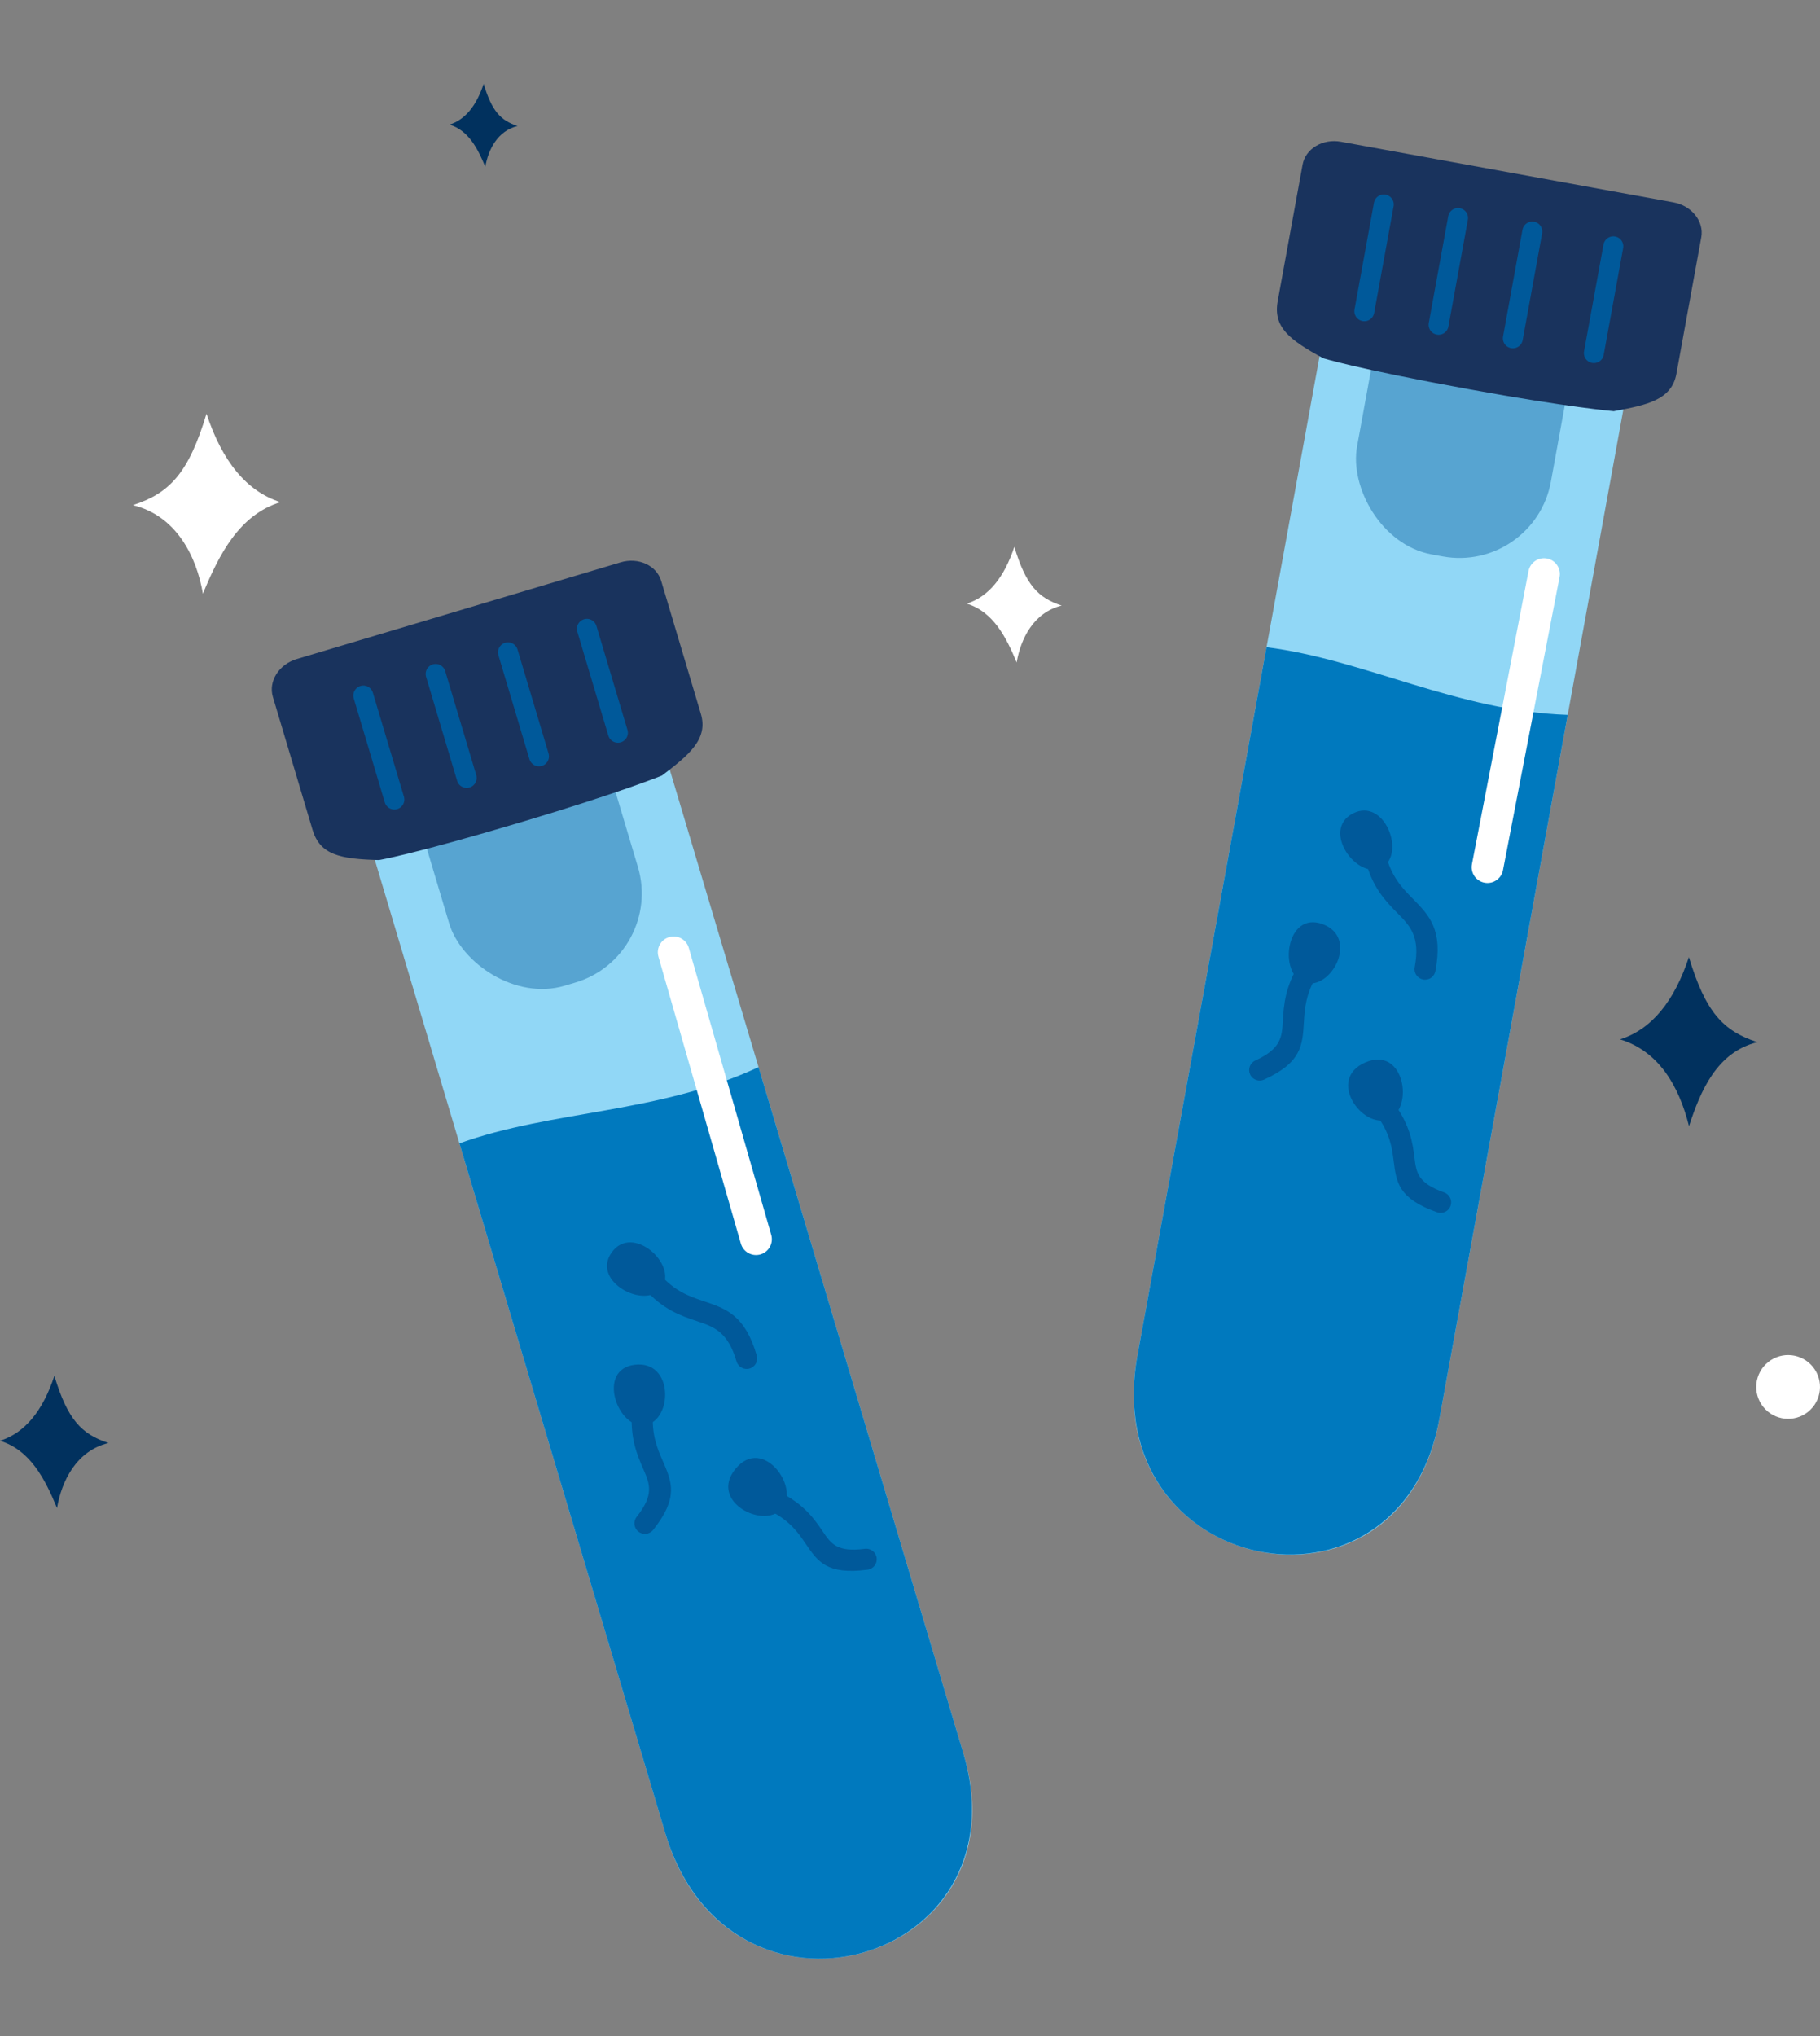
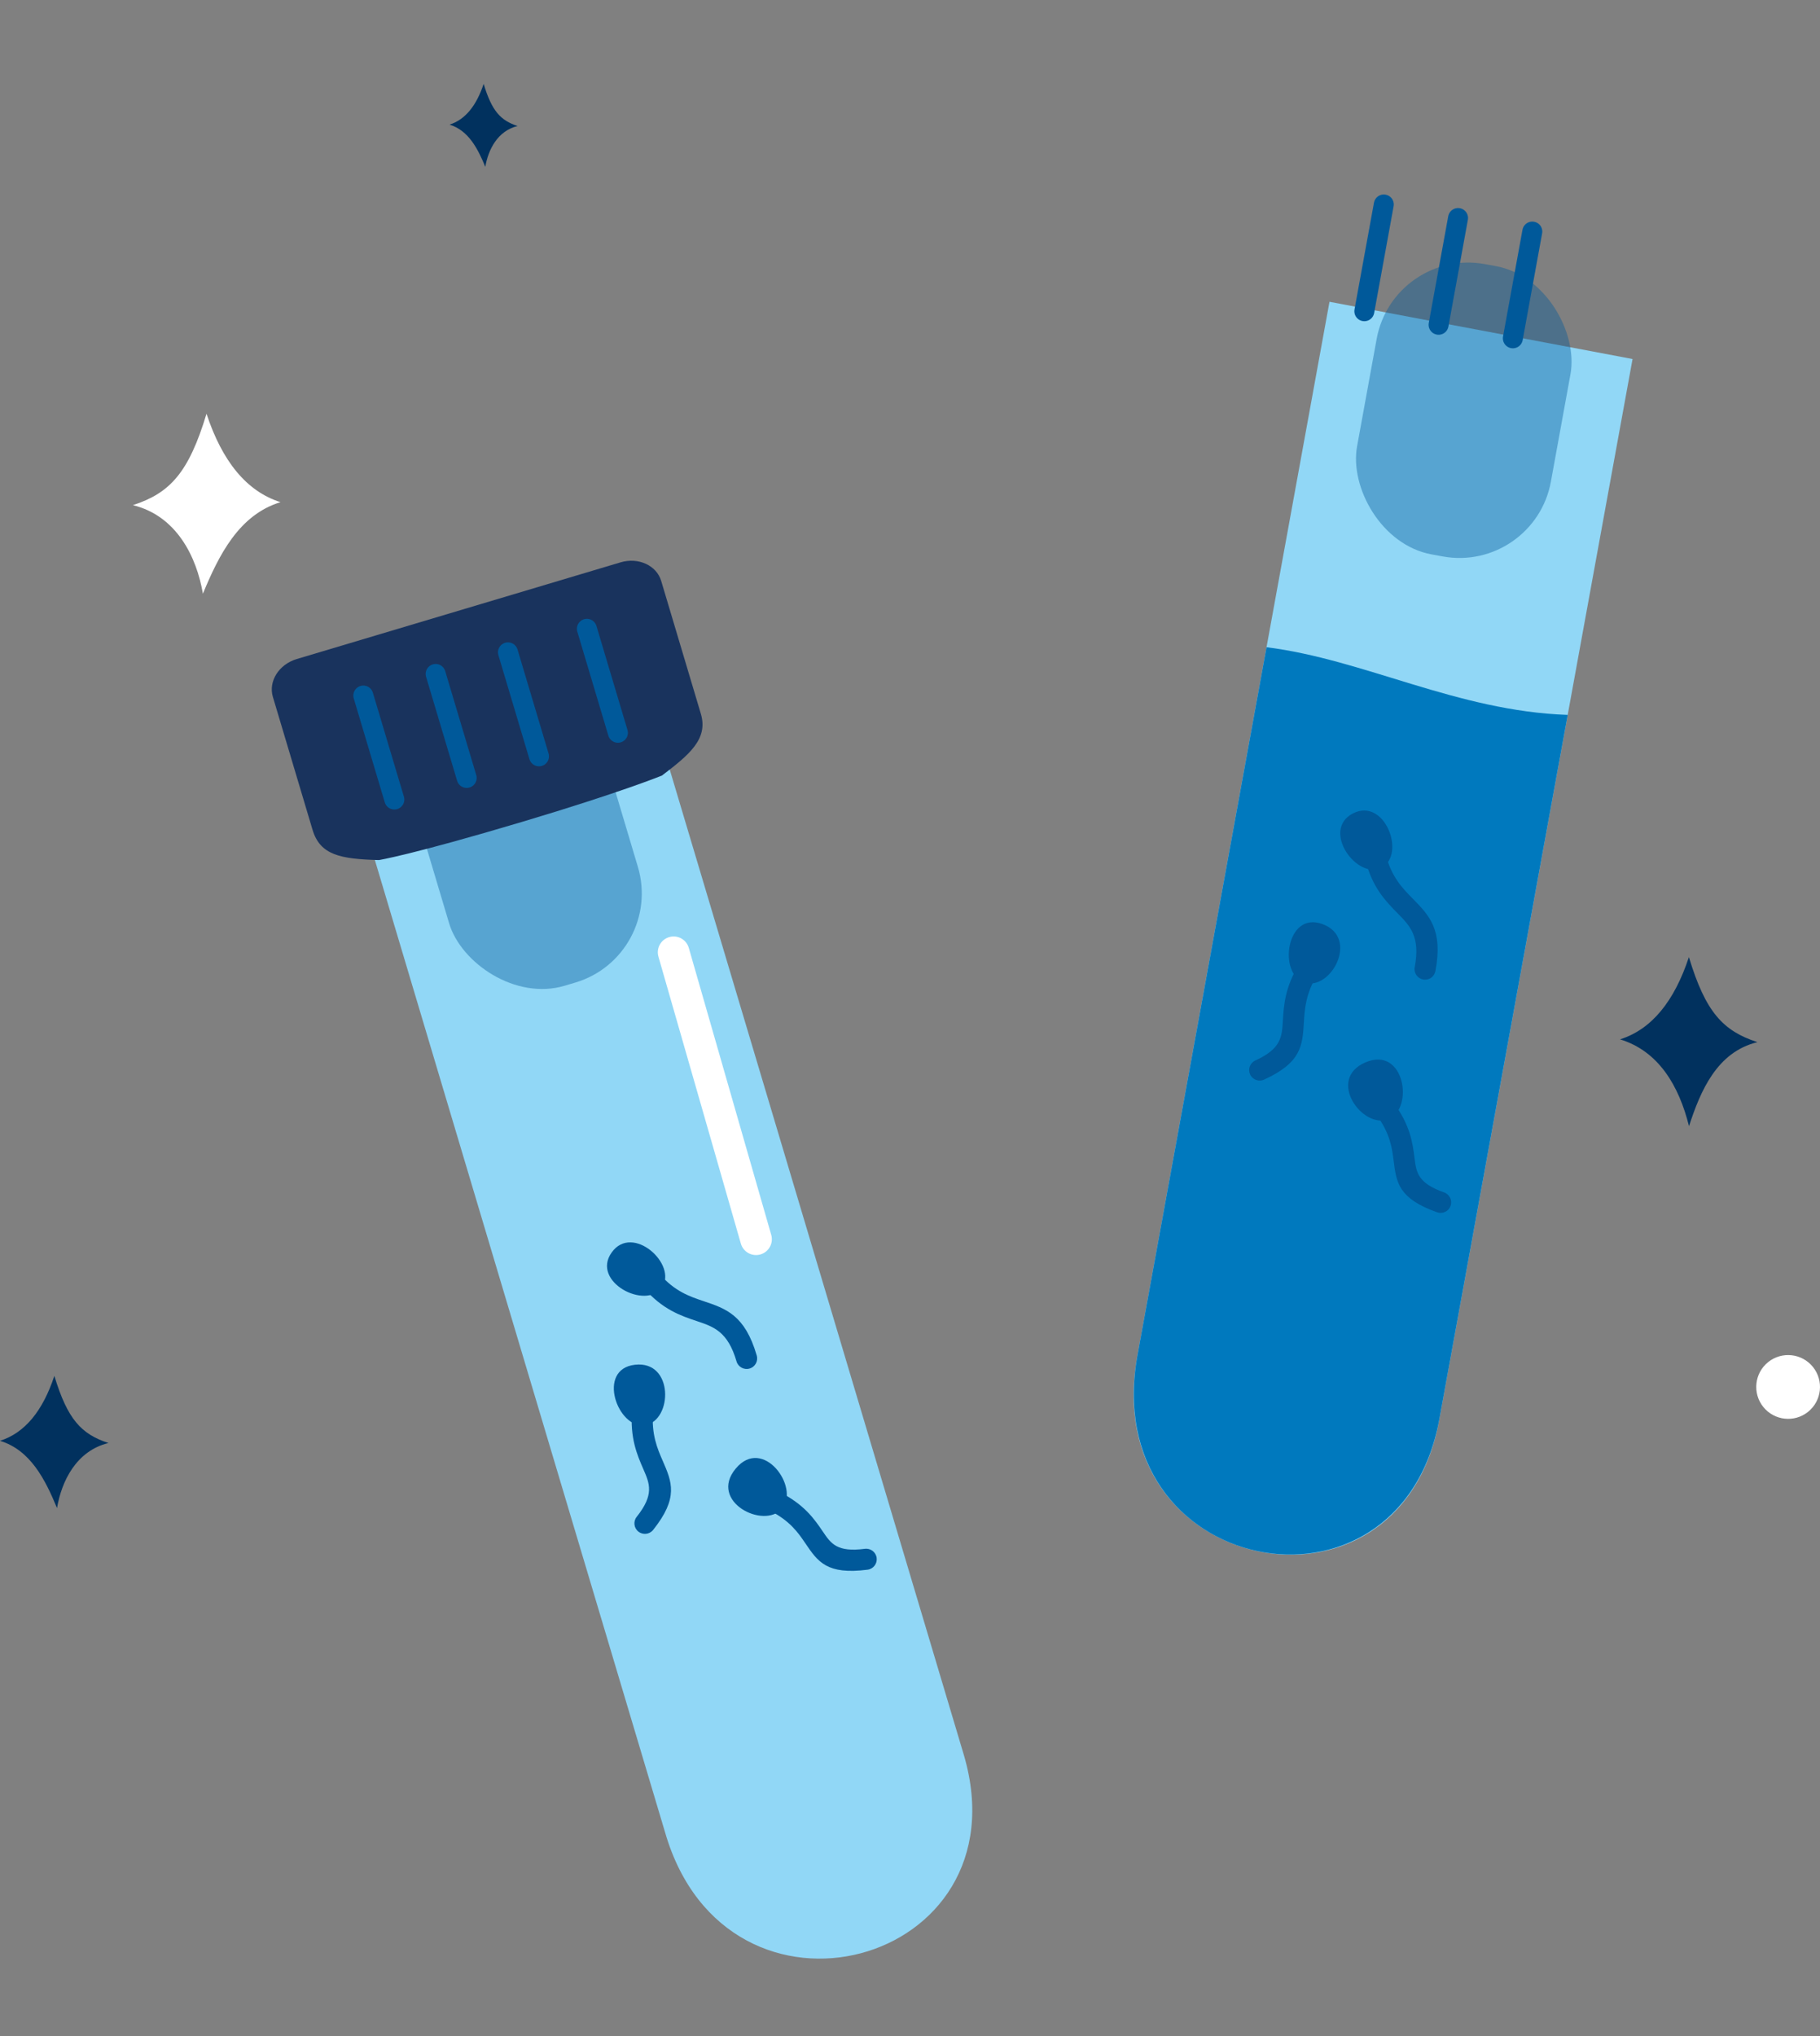
<svg xmlns="http://www.w3.org/2000/svg" id="Layer_1" width="253" height="283" viewBox="0 0 253 283">
  <rect x="0" y="0" width="253" height="283" fill="#808080" stroke="none" />
  <defs>
    <style>.cls-1,.cls-2,.cls-3{fill:#00599a;}.cls-4,.cls-5{fill:#fff;}.cls-6{fill:none;stroke:#00599a;stroke-linecap:round;stroke-miterlimit:10;stroke-width:2.775px;}.cls-7{fill:#19335d;}.cls-7,.cls-8,.cls-5,.cls-2,.cls-9,.cls-10{fill-rule:evenodd;}.cls-8{fill:#91d7f6;}.cls-9{fill:#01315e;}.cls-10{fill:#0079be;}.cls-3{opacity:.4;}</style>
  </defs>
  <g>
    <g>
      <path class="cls-8" d="M49.905,112.14l41.16-12.008,42.946,143.851c8.507,29.225-32.889,40.454-41.54,10.733L52.337,120.286l-2.432-8.146Z" />
-       <path class="cls-10" d="M133.952,243.787c8.541,29.345-32.777,40.839-41.548,10.705l-28.539-95.594c12.931-4.651,27.637-4.094,41.582-10.593l28.505,95.482Z" />
      <rect class="cls-3" x="59.687" y="96.609" width="27.386" height="41.018" rx="12.919" ry="12.919" transform="translate(-30.437 25.886) rotate(-16.623)" />
      <path class="cls-4" d="M91.531,132.954c-.337-1.165,.335-2.384,1.5-2.72,1.165-.338,2.384,.334,2.72,1.5l11.458,39.883c.337,1.165-.335,2.383-1.501,2.72-1.165,.337-2.384-.335-2.72-1.5l-11.458-39.883h0Z" />
      <path class="cls-7" d="M92.024,107.779s-5.652,2.323-19.363,6.416c-15.539,4.639-19.994,5.334-19.994,5.334-5.336-.148-8.167-.68-9.222-4.213l-5.512-18.464c-.647-2.166,.837-4.522,3.313-5.261l45.013-13.438c2.477-.739,5.008,.417,5.655,2.583l5.512,18.464c1.055,3.532-1.652,5.718-5.403,8.579Z" />
      <line class="cls-6" x1="60.559" y1="93.663" x2="64.873" y2="108.113" />
      <line class="cls-6" x1="70.613" y1="90.661" x2="74.927" y2="105.111" />
      <line class="cls-6" x1="81.582" y1="87.387" x2="85.896" y2="101.837" />
      <line class="cls-6" x1="50.504" y1="96.665" x2="54.818" y2="111.115" />
    </g>
    <g>
      <g>
        <path class="cls-2" d="M88.27,189.667c5.424-.612,5.24,7.745,1.427,8.393-3.813,.648-6.851-7.782-1.427-8.393h0Z" />
        <path class="cls-1" d="M87.867,195.972c.066-.806,.773-1.407,1.579-1.341,.806,.066,1.407,.773,1.341,1.579-.258,3.145,.605,5.127,1.331,6.794,1.287,2.954,2.241,5.145-1.324,9.619-.503,.631-1.423,.735-2.054,.231-.631-.503-.735-1.423-.231-2.054,2.463-3.091,1.807-4.598,.922-6.629-.86-1.974-1.882-4.321-1.564-8.199h0Z" />
      </g>
      <g>
        <path class="cls-2" d="M102.267,204.105c-3.801,4.571,3.914,8.492,6.442,5.565,2.528-2.927-2.641-10.137-6.442-5.565h0Z" />
        <path class="cls-1" d="M106.994,209.935c-.723-.359-1.018-1.236-.658-1.959,.359-.723,1.237-1.018,1.959-.659,3.525,1.756,4.925,3.82,6.086,5.532,1.143,1.685,1.968,2.901,5.84,2.399,.801-.106,1.537,.457,1.644,1.258,.106,.801-.457,1.537-1.258,1.644-5.668,.734-6.918-1.108-8.649-3.661-.967-1.425-2.132-3.144-4.963-4.554h0Z" />
      </g>
      <g>
        <path class="cls-2" d="M85.026,174.067c2.902-4.081,9.198,1.684,6.99,4.859-2.207,3.176-9.892-.778-6.99-4.859h0Z" />
        <path class="cls-1" d="M89.477,178.976c-.528-.614-.459-1.54,.155-2.069,.614-.528,1.54-.459,2.069,.155,2.097,2.424,4.208,3.131,6.096,3.764,3.122,1.045,5.761,1.929,7.396,7.553,.228,.776-.217,1.589-.992,1.816-.775,.228-1.589-.217-1.816-.992-1.209-4.159-3.181-4.82-5.514-5.601-2.255-.755-4.776-1.599-7.394-4.626h0Z" />
      </g>
    </g>
  </g>
  <g>
    <g>
      <path class="cls-8" d="M184.813,41.941l42.131,7.954-26.925,147.69c-5.665,29.906-47.653,21.152-41.892-9.262l25.162-138.019,1.525-8.363Z" />
      <path class="cls-10" d="M200.055,197.384c-5.688,30.029-47.728,21.545-41.887-9.291l17.893-98.145c13.634,1.715,26.49,8.878,41.866,9.406l-17.872,98.03Z" />
      <rect class="cls-3" x="189.788" y="36.51" width="27.386" height="41.018" rx="12.919" ry="12.919" transform="translate(13.526 -35.571) rotate(10.332)" />
-       <path class="cls-4" d="M212.482,79.363c.228-1.192,1.379-1.973,2.57-1.744,1.192,.227,1.973,1.379,1.745,2.57l-7.865,40.744c-.228,1.191-1.379,1.972-2.571,1.744-1.192-.228-1.973-1.379-1.745-2.57l7.865-40.744h0Z" />
-       <path class="cls-7" d="M224.333,57.146s-6.091-.492-20.167-3.058c-15.954-2.909-20.24-4.309-20.24-4.309-4.689-2.551-6.971-4.309-6.31-7.935l3.456-18.956c.406-2.224,2.795-3.651,5.338-3.188l46.215,8.425c2.543,.464,4.275,2.642,3.87,4.866l-3.456,18.956c-.661,3.627-4.064,4.348-8.705,5.198Z" />
      <line class="cls-6" x1="202.685" y1="30.3" x2="199.98" y2="45.136" />
      <line class="cls-6" x1="213.007" y1="32.182" x2="210.303" y2="47.018" />
-       <line class="cls-6" x1="224.269" y1="34.235" x2="221.564" y2="49.071" />
      <line class="cls-6" x1="192.362" y1="28.418" x2="189.657" y2="43.254" />
    </g>
    <g>
      <g>
        <path class="cls-2" d="M183.868,128.436c5.112,1.914,1.16,9.278-2.533,8.128-3.693-1.151-2.579-10.042,2.533-8.128h0Z" />
        <path class="cls-1" d="M180.651,133.874c.424-.689,1.327-.904,2.016-.48,.689,.424,.904,1.327,.48,2.016-1.656,2.687-1.784,4.844-1.893,6.66-.192,3.216-.334,5.602-5.54,7.974-.735,.335-1.602,.01-1.936-.725-.335-.735-.01-1.601,.725-1.936,3.597-1.638,3.695-3.279,3.827-5.491,.128-2.15,.281-4.705,2.322-8.017h0Z" />
      </g>
      <g>
        <path class="cls-2" d="M189.8,147.65c-5.46,2.352-.361,9.344,3.22,7.881,3.58-1.463,2.24-10.233-3.22-7.881h0Z" />
        <path class="cls-1" d="M191.37,154.989c-.481-.648-.347-1.563,.301-2.045,.648-.481,1.564-.347,2.045,.301,2.346,3.163,2.658,5.638,2.917,7.689,.255,2.02,.439,3.478,4.118,4.786,.762,.268,1.163,1.104,.895,1.867-.268,.762-1.104,1.163-1.867,.895-5.385-1.915-5.664-4.123-6.05-7.184-.216-1.708-.476-3.769-2.359-6.308h0Z" />
      </g>
      <g>
        <path class="cls-2" d="M188.047,113.061c4.436-2.322,7.436,5.67,4.028,7.5-3.407,1.83-8.465-5.178-4.028-7.5h0Z" />
        <path class="cls-1" d="M189.79,119.454c-.193-.787,.289-1.581,1.076-1.774,.787-.193,1.581,.289,1.774,1.076,.77,3.111,2.331,4.698,3.728,6.118,2.309,2.347,4.261,4.331,3.169,10.085-.149,.794-.913,1.318-1.708,1.169-.794-.149-1.318-.913-1.169-1.708,.807-4.255-.651-5.738-2.376-7.492-1.668-1.696-3.532-3.591-4.494-7.475h0Z" />
      </g>
    </g>
  </g>
  <path class="cls-5" d="M252.023,189.979c-1.533-1.908-4.323-2.212-6.23-.679-1.908,1.533-2.212,4.322-.679,6.23,1.533,1.908,4.322,2.212,6.23,.679,1.908-1.533,2.212-4.322,.679-6.23h0Z" />
  <path class="cls-9" d="M15.075,200.544c-3.772-1.23-5.691-3.286-7.518-9.332-1.6,4.845-4.082,7.926-7.557,9.027,4.233,1.288,6.289,5.385,7.926,9.347,.639-3.763,2.687-7.953,7.149-9.041h0Z" />
  <path class="cls-9" d="M71.95,17.512c-2.367-.772-3.572-2.062-4.718-5.857-1.004,3.041-2.562,4.974-4.743,5.665,2.657,.808,3.947,3.379,4.974,5.866,.401-2.362,1.686-4.991,4.487-5.674h0Z" />
-   <path class="cls-5" d="M147.581,84.159c-3.3-1.076-4.98-2.875-6.577-8.165-1.4,4.239-3.572,6.935-6.612,7.898,3.704,1.127,5.502,4.711,6.935,8.178,.559-3.292,2.351-6.958,6.255-7.91h0Z" />
  <path class="cls-5" d="M18.475,70.205c5.134-1.674,7.747-4.473,10.232-12.703,2.177,6.594,5.557,10.789,10.287,12.286-5.762,1.752-8.56,7.329-10.788,12.722-.87-5.122-3.657-10.825-9.73-12.306h0Z" />
  <path class="cls-9" d="M244.298,144.833c-4.777-1.557-7.209-4.162-9.522-11.82-2.026,6.136-5.171,10.039-9.572,11.433,5.362,1.631,8.191,6.459,9.587,12.065,1.577-4.857,3.855-10.299,9.507-11.677h0Z" />
</svg>